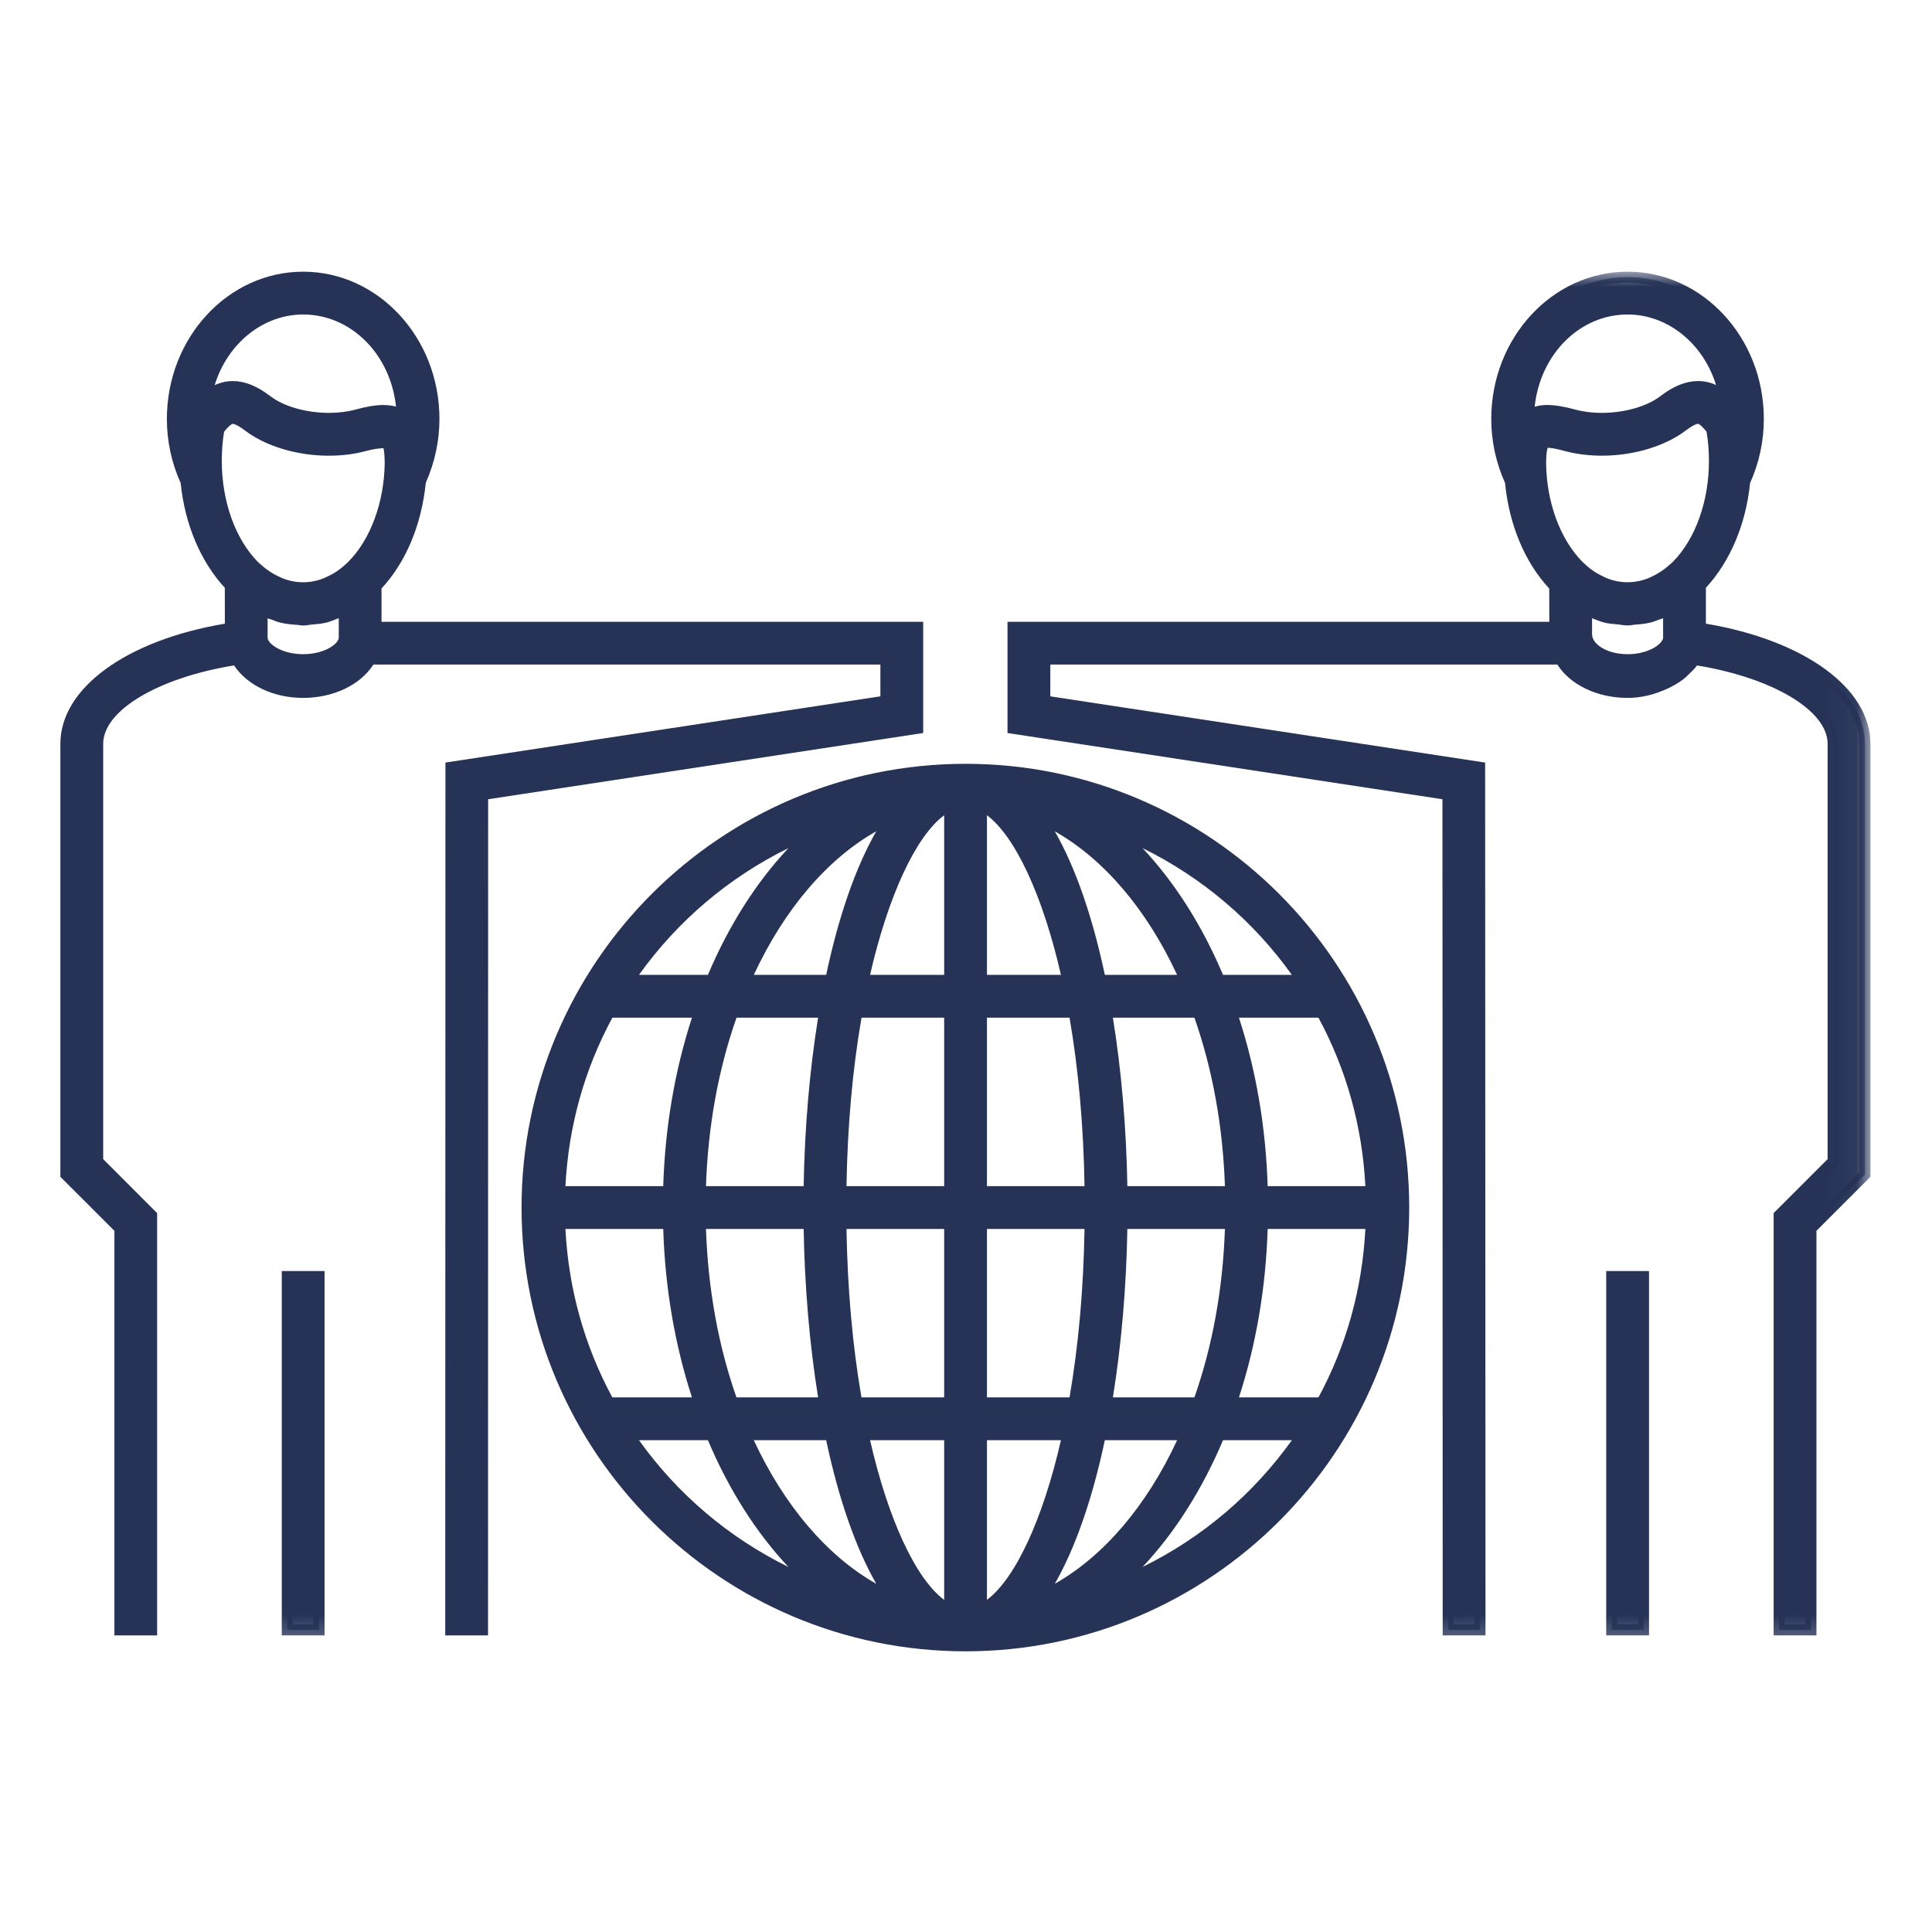
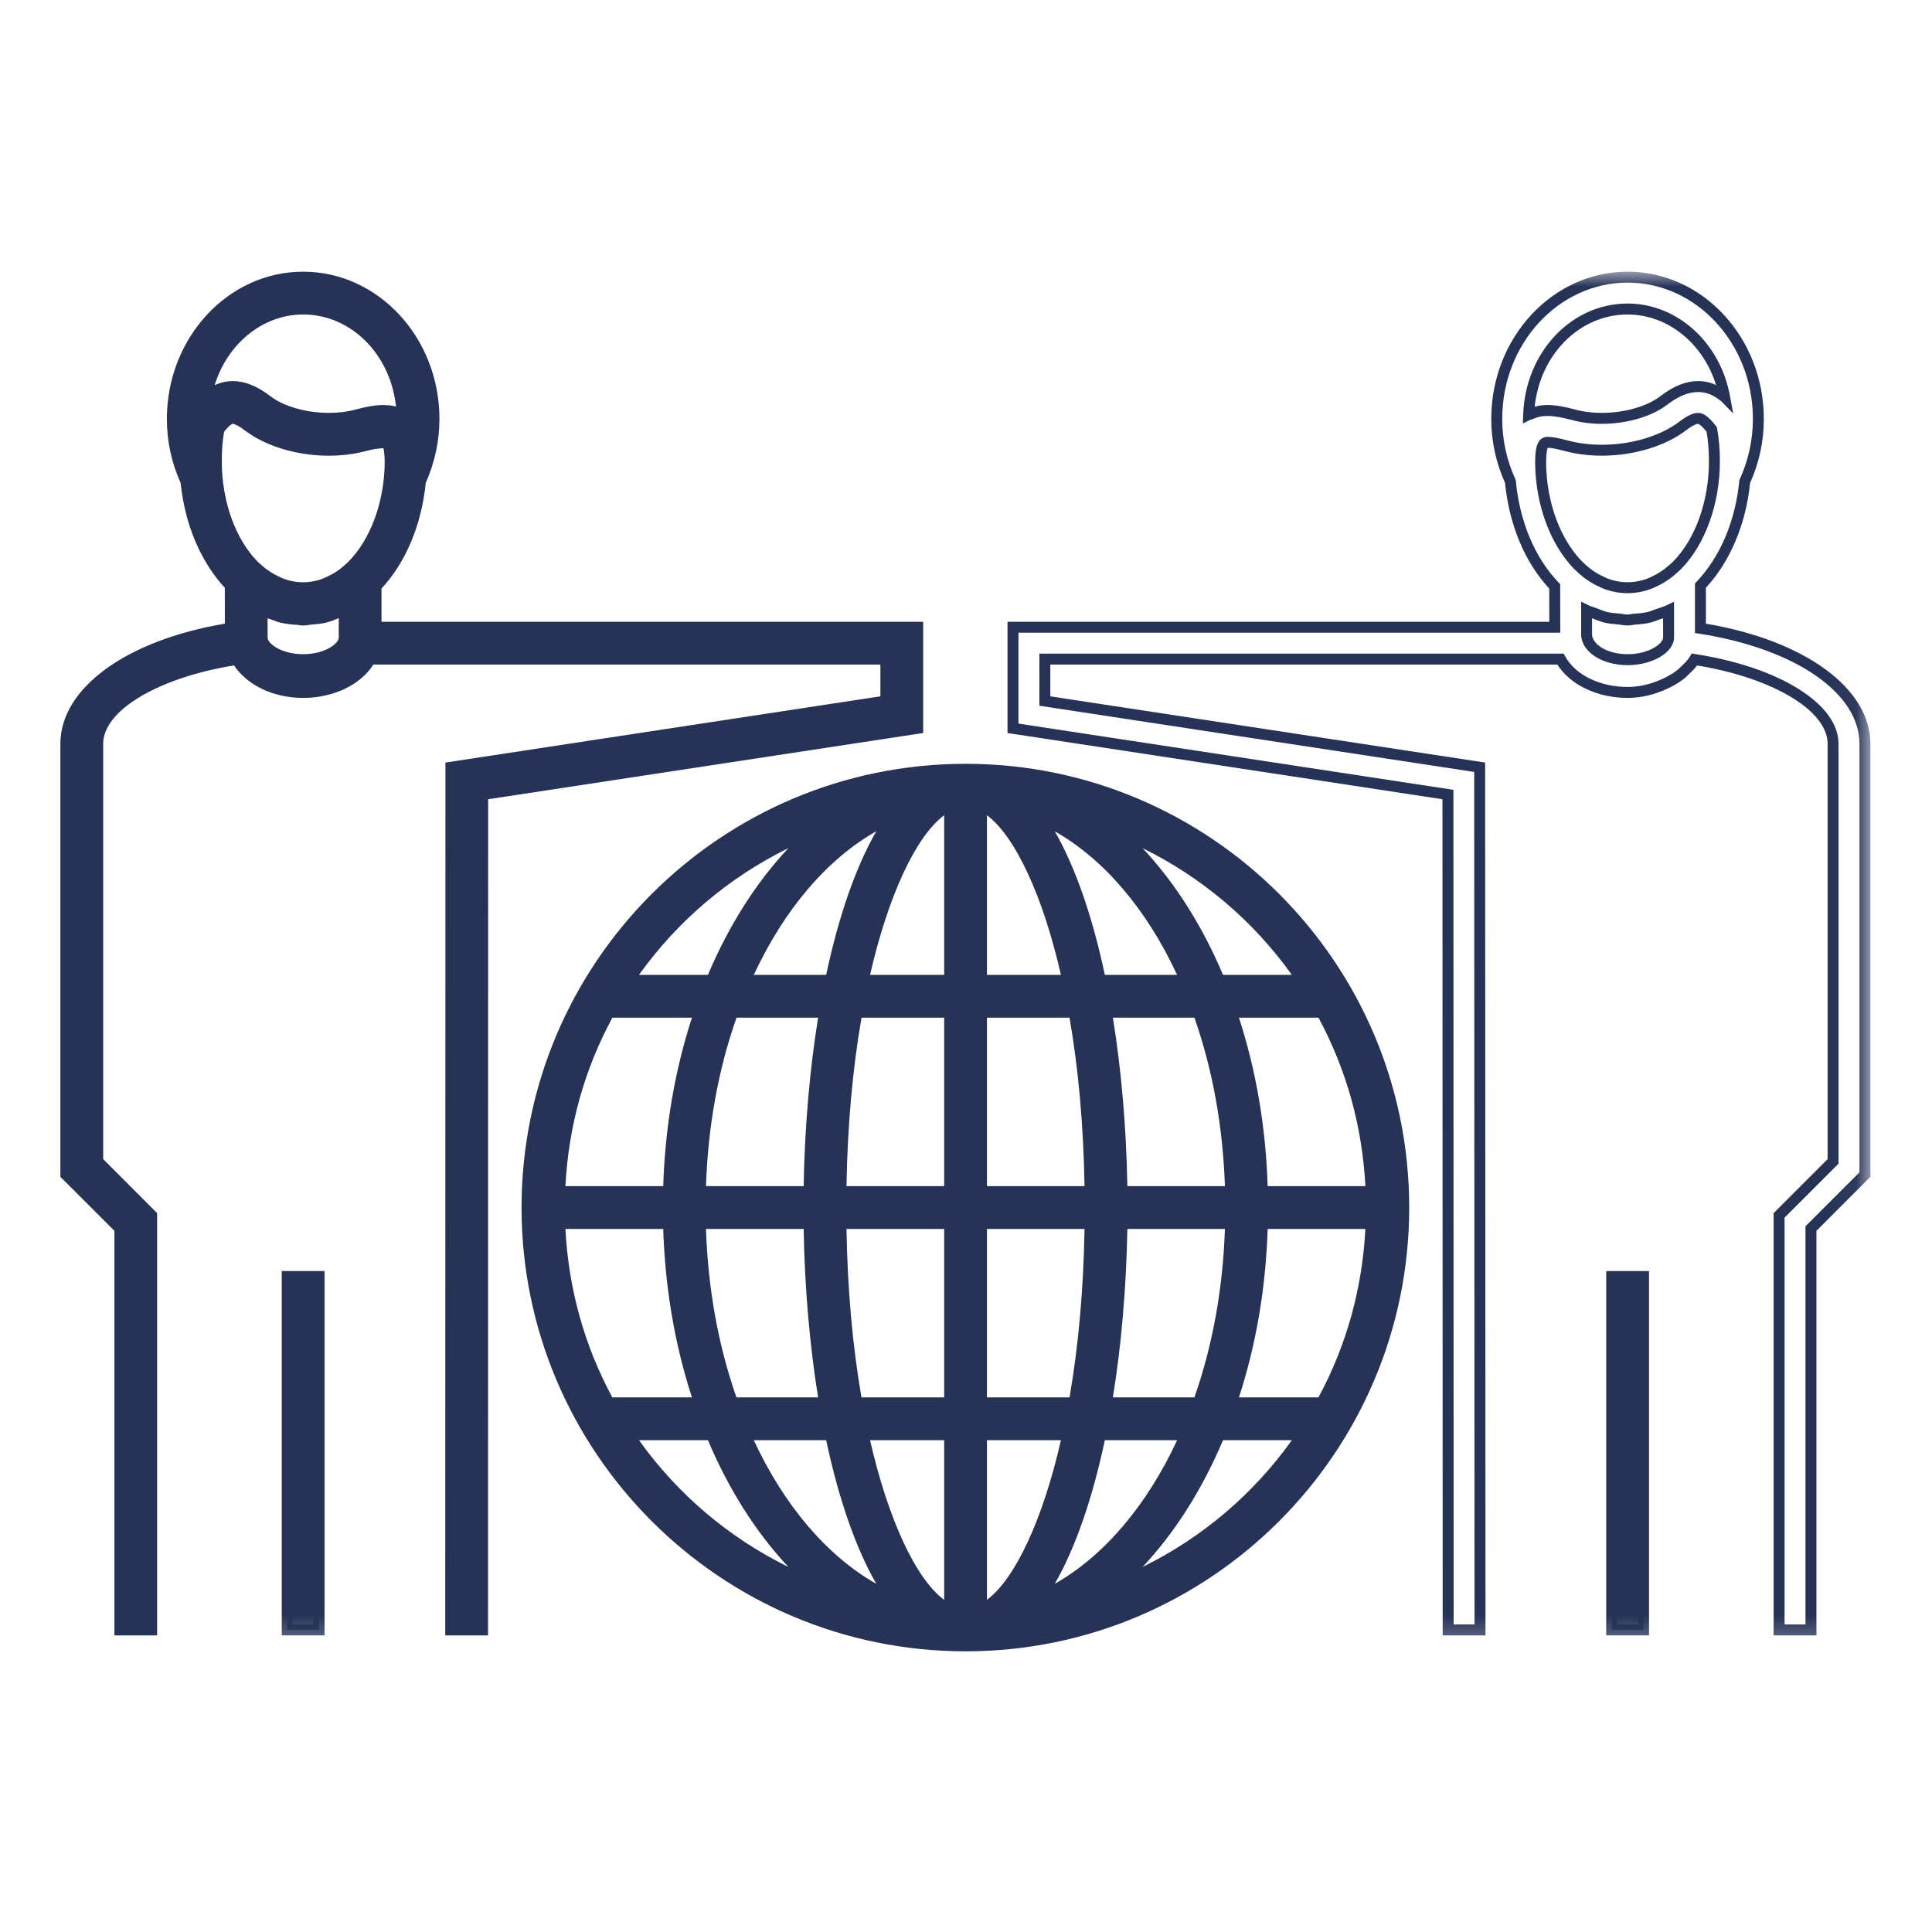
<svg xmlns="http://www.w3.org/2000/svg" xmlns:xlink="http://www.w3.org/1999/xlink" width="64px" height="64px" viewBox="0 0 64 64" version="1.1">
  <title>04-1-1行业经验</title>
  <defs>
    <filter id="filter-1">
      <feColorMatrix in="SourceGraphic" type="matrix" values="0 0 0 0 0.067 0 0 0 0 0.659 0 0 0 0 0.31 0 0 0 1 0" />
    </filter>
    <polygon id="path-2" points="0 45.702 59.96 45.702 59.96 0 0 0" />
  </defs>
  <g id="首页" stroke="none" stroke-width="1" fill="none" fill-rule="evenodd">
    <g id="04-1-1行业经验" transform="translate(-1394, -3754)" filter="url(#filter-1)">
      <g transform="translate(1394, 3754)">
        <rect id="矩形" fill-opacity="0" fill="#D8D8D8" x="0" y="0" width="64" height="64" />
        <g id="编组" transform="translate(2, 9)">
          <path d="M41.142,23.475 L38.394,23.475 C37.549,21.435 36.376,19.729 34.981,18.51 C37.496,19.52 39.642,21.258 41.142,23.475 L41.142,23.475 Z M34.981,43.493 C36.378,42.275 37.549,40.567 38.394,38.526 L41.142,38.526 C39.642,40.743 37.496,42.484 34.981,43.493 L34.981,43.493 Z M18.819,38.526 L21.572,38.526 C22.416,40.568 23.589,42.275 24.986,43.493 C22.469,42.484 20.321,40.743 18.819,38.526 L18.819,38.526 Z M34.451,23.475 C33.992,21.249 33.316,19.344 32.439,18.081 C34.433,18.971 36.137,20.902 37.274,23.475 L34.451,23.475 Z M38.764,30.473 L35.167,30.473 C35.14,28.45 34.969,26.408 34.652,24.531 L37.695,24.531 C38.333,26.307 38.708,28.327 38.764,30.473 L38.764,30.473 Z M39.817,31.528 L43.419,31.528 C43.336,33.675 42.761,35.695 41.783,37.471 L38.79,37.471 C39.403,35.67 39.766,33.658 39.817,31.528 L39.817,31.528 Z M34.652,37.471 C34.969,35.594 35.14,33.552 35.167,31.528 L38.764,31.528 C38.708,33.675 38.333,35.695 37.695,37.471 L34.652,37.471 Z M32.439,43.922 C33.316,42.66 33.992,40.753 34.451,38.526 L37.276,38.526 C36.139,41.1 34.433,43.032 32.439,43.922 L32.439,43.922 Z M25.516,38.526 C25.975,40.753 26.652,42.66 27.529,43.922 C25.535,43.032 23.826,41.1 22.689,38.526 L25.516,38.526 Z M21.2,31.528 L24.8,31.528 C24.827,33.552 24.997,35.594 25.315,37.471 L22.268,37.471 C21.63,35.695 21.254,33.675 21.2,31.528 L21.2,31.528 Z M20.146,30.473 L16.54,30.473 C16.624,28.327 17.199,26.307 18.178,24.531 L21.173,24.531 C20.56,26.332 20.197,28.344 20.146,30.473 L20.146,30.473 Z M25.315,24.531 C24.997,26.408 24.827,28.45 24.8,30.473 L21.2,30.473 C21.254,28.327 21.63,26.307 22.27,24.531 L25.315,24.531 Z M25.516,23.475 L22.689,23.475 C23.828,20.902 25.535,18.969 27.529,18.081 C26.652,19.344 25.975,21.249 25.516,23.475 L25.516,23.475 Z M30.513,23.475 L30.513,17.682 C31.597,18.212 32.679,20.308 33.372,23.475 L30.513,23.475 Z M30.513,30.473 L30.513,24.531 L33.582,24.531 C33.892,26.269 34.083,28.274 34.11,30.473 L30.513,30.473 Z M30.513,37.471 L30.513,31.528 L34.11,31.528 C34.083,33.728 33.892,35.732 33.582,37.471 L30.513,37.471 Z M30.513,44.319 L30.513,38.526 L33.372,38.526 C32.679,41.696 31.597,43.792 30.513,44.319 L30.513,44.319 Z M29.458,38.526 L29.458,44.321 C28.374,43.793 27.288,41.696 26.596,38.526 L29.458,38.526 Z M29.458,31.528 L29.458,37.471 L26.385,37.471 C26.075,35.732 25.884,33.728 25.857,31.528 L29.458,31.528 Z M26.596,23.475 C27.29,20.308 28.374,18.21 29.458,17.682 L29.458,23.475 L26.596,23.475 Z M29.458,24.531 L29.458,30.473 L25.857,30.473 C25.884,28.274 26.075,26.269 26.387,24.531 L29.458,24.531 Z M16.54,31.528 L20.146,31.528 C20.197,33.658 20.56,35.67 21.173,37.471 L18.176,37.471 C17.199,35.695 16.624,33.675 16.54,31.528 L16.54,31.528 Z M43.419,30.473 L39.817,30.473 C39.766,28.344 39.403,26.332 38.79,24.531 L41.783,24.531 C42.761,26.307 43.336,28.327 43.419,30.473 L43.419,30.473 Z M24.986,18.51 C23.589,19.729 22.416,21.435 21.572,23.475 L18.819,23.475 C20.321,21.258 22.469,19.52 24.986,18.51 L24.986,18.51 Z M15.458,31.001 C15.458,39.006 21.976,45.52 29.985,45.52 C37.989,45.52 44.501,39.006 44.501,31.001 C44.501,22.997 37.989,16.483 29.985,16.483 C21.976,16.483 15.458,22.997 15.458,31.001 L15.458,31.001 Z" id="Fill-1" fill="#263357" />
          <path d="M19.167,23.294 L21.451,23.294 C22.143,21.656 23.054,20.224 24.118,19.095 C22.143,20.067 20.449,21.501 19.167,23.294 L19.167,23.294 Z M21.693,23.656 L18.478,23.656 L18.669,23.373 C20.205,21.106 22.366,19.366 24.919,18.342 L25.911,17.943 L25.105,18.647 C23.734,19.843 22.57,21.536 21.739,23.544 L21.693,23.656 Z M22.971,23.294 L25.368,23.294 C25.782,21.344 26.35,19.718 27.028,18.537 C25.403,19.456 23.983,21.117 22.971,23.294 L22.971,23.294 Z M25.663,23.656 L22.411,23.656 L22.524,23.402 C23.693,20.759 25.445,18.811 27.456,17.915 L28.049,17.651 L27.678,18.184 C26.854,19.372 26.167,21.214 25.693,23.512 L25.663,23.656 Z M26.822,23.294 L29.277,23.294 L29.277,18.006 C28.34,18.702 27.424,20.666 26.822,23.294 L26.822,23.294 Z M29.639,23.656 L26.37,23.656 L26.419,23.436 C27.107,20.299 28.213,18.087 29.379,17.52 L29.639,17.393 L29.639,23.656 Z M30.694,23.294 L33.145,23.294 C32.545,20.668 31.63,18.705 30.694,18.006 L30.694,23.294 Z M33.597,23.656 L30.332,23.656 L30.332,17.392 L30.593,17.52 C31.758,18.089 32.863,20.301 33.549,23.436 L33.597,23.656 Z M34.599,23.294 L36.993,23.294 C35.983,21.119 34.565,19.459 32.941,18.538 C33.618,19.718 34.185,21.343 34.599,23.294 L34.599,23.294 Z M37.552,23.656 L34.304,23.656 L34.274,23.512 C33.799,21.212 33.114,19.369 32.291,18.184 L31.92,17.65 L32.514,17.915 C34.524,18.814 36.273,20.762 37.44,23.402 L37.552,23.656 Z M38.514,23.294 L40.795,23.294 C39.514,21.501 37.822,20.067 35.848,19.095 C36.911,20.224 37.822,21.656 38.514,23.294 L38.514,23.294 Z M41.483,23.656 L38.272,23.656 L38.226,23.544 C37.395,21.537 36.232,19.843 34.862,18.647 L34.057,17.944 L35.049,18.342 C37.599,19.366 39.758,21.106 41.292,23.374 L41.483,23.656 Z M16.73,30.292 L19.97,30.292 C20.032,28.338 20.352,26.463 20.922,24.712 L18.286,24.712 C17.357,26.429 16.834,28.305 16.73,30.292 L16.73,30.292 Z M20.323,30.655 L16.351,30.655 L16.359,30.466 C16.443,28.316 17.001,26.289 18.019,24.443 L18.071,24.349 L21.426,24.349 L21.345,24.589 C20.719,26.426 20.377,28.407 20.327,30.478 L20.323,30.655 Z M21.386,30.292 L24.622,30.292 C24.655,28.366 24.82,26.446 25.101,24.712 L22.398,24.712 C21.794,26.43 21.454,28.306 21.386,30.292 L21.386,30.292 Z M24.979,30.655 L21.013,30.655 L21.018,30.469 C21.073,28.328 21.437,26.31 22.099,24.469 L22.142,24.349 L25.529,24.349 L25.493,24.561 C25.185,26.385 25.008,28.43 24.981,30.476 L24.979,30.655 Z M26.041,30.292 L29.277,30.292 L29.277,24.712 L26.539,24.712 C26.241,26.428 26.074,28.303 26.041,30.292 L26.041,30.292 Z M29.639,30.655 L25.674,30.655 L25.676,30.471 C25.702,28.336 25.881,26.327 26.208,24.499 L26.235,24.349 L29.639,24.349 L29.639,30.655 Z M30.694,30.292 L33.926,30.292 C33.894,28.307 33.727,26.432 33.43,24.712 L30.694,24.712 L30.694,30.292 Z M34.293,30.655 L30.332,30.655 L30.332,24.349 L33.734,24.349 L33.761,24.499 C34.087,26.331 34.265,28.341 34.291,30.471 L34.293,30.655 Z M35.345,30.292 L38.577,30.292 C38.509,28.307 38.169,26.431 37.567,24.712 L34.866,24.712 C35.147,26.446 35.312,28.366 35.345,30.292 L35.345,30.292 Z M38.95,30.655 L34.988,30.655 L34.986,30.476 C34.959,28.43 34.782,26.384 34.474,24.561 L34.438,24.349 L37.823,24.349 L37.866,24.469 C38.527,26.311 38.89,28.329 38.945,30.469 L38.95,30.655 Z M39.993,30.292 L43.23,30.292 C43.126,28.307 42.603,26.431 41.676,24.712 L39.042,24.712 C39.611,26.463 39.931,28.338 39.993,30.292 L39.993,30.292 Z M43.608,30.655 L39.64,30.655 L39.636,30.478 C39.586,28.407 39.244,26.425 38.619,24.589 L38.537,24.349 L41.89,24.349 L41.942,24.443 C42.959,26.292 43.517,28.318 43.6,30.466 L43.608,30.655 Z M18.284,37.29 L20.922,37.29 C20.352,35.538 20.032,33.663 19.97,31.71 L16.73,31.71 C16.834,33.696 17.356,35.571 18.284,37.29 L18.284,37.29 Z M21.426,37.652 L18.069,37.652 L18.017,37.559 C17.001,35.711 16.443,33.684 16.359,31.535 L16.351,31.347 L20.323,31.347 L20.327,31.524 C20.377,33.594 20.719,35.575 21.345,37.413 L21.426,37.652 Z M22.396,37.29 L25.101,37.29 C24.82,35.555 24.655,33.635 24.622,31.71 L21.386,31.71 C21.454,33.694 21.793,35.57 22.396,37.29 L22.396,37.29 Z M25.529,37.652 L22.141,37.652 L22.097,37.532 C21.436,35.69 21.073,33.671 21.018,31.533 L21.013,31.347 L24.979,31.347 L24.981,31.526 C25.008,33.572 25.185,35.617 25.493,37.441 L25.529,37.652 Z M26.537,37.29 L29.277,37.29 L29.277,31.71 L26.041,31.71 C26.074,33.694 26.24,35.57 26.537,37.29 L26.537,37.29 Z M29.639,37.652 L26.233,37.652 L26.206,37.503 C25.88,35.67 25.702,33.661 25.676,31.531 L25.674,31.347 L29.639,31.347 L29.639,37.652 Z M30.694,37.29 L33.43,37.29 C33.727,35.57 33.894,33.694 33.926,31.71 L30.694,31.71 L30.694,37.29 Z M33.734,37.652 L30.332,37.652 L30.332,31.347 L34.293,31.347 L34.291,31.531 C34.265,33.661 34.087,35.67 33.761,37.503 L33.734,37.652 Z M34.866,37.29 L37.567,37.29 C38.169,35.571 38.509,33.695 38.577,31.71 L35.345,31.71 C35.312,33.635 35.147,35.556 34.866,37.29 L34.866,37.29 Z M37.823,37.652 L34.438,37.652 L34.474,37.441 C34.782,35.617 34.959,33.572 34.986,31.526 L34.988,31.347 L38.95,31.347 L38.945,31.533 C38.89,33.672 38.527,35.691 37.866,37.532 L37.823,37.652 Z M39.042,37.29 L41.676,37.29 C42.603,35.571 43.126,33.695 43.23,31.71 L39.993,31.71 C39.931,33.664 39.611,35.539 39.042,37.29 L39.042,37.29 Z M41.89,37.652 L38.537,37.652 L38.619,37.413 C39.244,35.576 39.586,33.595 39.636,31.524 L39.64,31.347 L43.608,31.347 L43.6,31.535 C43.517,33.684 42.959,35.71 41.942,37.559 L41.89,37.652 Z M19.167,38.708 C20.45,40.502 22.143,41.937 24.118,42.908 C23.054,41.779 22.143,40.347 21.451,38.708 L19.167,38.708 Z M25.911,44.06 L24.919,43.662 C22.367,42.638 20.206,40.898 18.669,38.628 L18.478,38.345 L21.693,38.345 L21.739,38.457 C22.57,40.466 23.734,42.161 25.105,43.357 L25.911,44.06 Z M38.514,38.708 C37.821,40.348 36.911,41.78 35.849,42.908 C37.822,41.936 39.513,40.502 40.795,38.708 L38.514,38.708 Z M34.056,44.06 L34.862,43.357 C36.23,42.163 37.393,40.469 38.226,38.457 L38.272,38.345 L41.483,38.345 L41.292,38.628 C39.757,40.898 37.598,42.638 35.048,43.662 L34.056,44.06 Z M22.97,38.708 C23.981,40.883 25.401,42.544 27.028,43.466 C26.35,42.285 25.782,40.658 25.368,38.708 L22.97,38.708 Z M28.049,44.353 L27.456,44.088 C25.441,43.189 23.69,41.24 22.524,38.6 L22.411,38.345 L25.663,38.345 L25.693,38.49 C26.167,40.79 26.854,42.632 27.678,43.819 L28.049,44.353 Z M34.599,38.708 C34.185,40.66 33.618,42.286 32.941,43.466 C34.566,42.544 35.984,40.883 36.994,38.708 L34.599,38.708 Z M31.92,44.353 L32.291,43.819 C33.113,42.635 33.799,40.792 34.274,38.49 L34.304,38.345 L37.554,38.345 L37.441,38.6 C36.275,41.24 34.525,43.189 32.514,44.088 L31.92,44.353 Z M30.694,38.708 L30.694,43.996 C31.63,43.299 32.545,41.336 33.145,38.708 L30.694,38.708 Z M30.332,44.609 L30.332,38.345 L33.597,38.345 L33.549,38.565 C32.863,41.703 31.758,43.915 30.592,44.482 L30.332,44.609 Z M26.822,38.708 C27.422,41.336 28.338,43.301 29.277,43.998 L29.277,38.708 L26.822,38.708 Z M29.639,44.611 L29.379,44.484 C28.211,43.915 27.104,41.703 26.419,38.565 L26.37,38.345 L29.639,38.345 L29.639,44.611 Z M29.986,16.664 C22.075,16.664 15.639,23.096 15.639,31.001 C15.639,38.907 22.075,45.339 29.986,45.339 C37.889,45.339 44.32,38.907 44.32,31.001 C44.32,23.096 37.889,16.664 29.986,16.664 L29.986,16.664 Z M29.986,45.702 C21.875,45.702 15.277,39.107 15.277,31.001 C15.277,22.896 21.875,16.302 29.986,16.302 C38.09,16.302 44.682,22.896 44.682,31.001 C44.682,39.107 38.09,45.702 29.986,45.702 L29.986,45.702 Z" id="Fill-3" fill="#263357" />
          <path d="M8.043,1.236 C9.806,1.236 11.248,2.789 11.318,4.731 C11.279,4.71 11.233,4.7 11.189,4.683 C11.157,4.672 11.129,4.658 11.095,4.649 C10.986,4.62 10.865,4.6 10.725,4.6 C10.719,4.6 10.715,4.598 10.709,4.598 C10.47,4.598 10.187,4.643 9.817,4.744 C8.836,5.01 7.542,4.799 6.849,4.269 C6.441,3.956 6.067,3.805 5.706,3.805 C5.539,3.805 5.388,3.84 5.249,3.896 C5.199,3.914 5.158,3.945 5.114,3.969 C5.025,4.017 4.938,4.064 4.86,4.127 C4.852,4.133 4.841,4.137 4.831,4.144 C5.137,2.485 6.462,1.236 8.043,1.236 L8.043,1.236 Z M8.043,12.852 C7.278,12.852 6.693,12.473 6.684,12.131 L6.682,11.22 C6.807,11.281 6.938,11.315 7.067,11.359 C7.147,11.385 7.221,11.421 7.3,11.442 C7.488,11.49 7.68,11.508 7.87,11.52 C7.929,11.521 7.986,11.543 8.045,11.543 C8.13,11.543 8.21,11.516 8.293,11.51 C8.453,11.497 8.612,11.486 8.768,11.448 C8.899,11.415 9.022,11.36 9.149,11.311 C9.235,11.279 9.322,11.26 9.404,11.22 L9.404,12.131 C9.394,12.473 8.809,12.852 8.043,12.852 L8.043,12.852 Z M5.165,6.27 C5.165,5.905 5.194,5.556 5.252,5.226 C5.448,4.975 5.594,4.858 5.706,4.858 C5.773,4.858 5.926,4.89 6.207,5.104 C7.16,5.835 8.789,6.116 10.094,5.761 C10.368,5.687 10.567,5.665 10.825,5.663 C10.827,5.665 10.833,5.672 10.842,5.691 C10.871,5.748 10.924,5.915 10.926,6.342 L10.926,6.355 C10.903,7.754 10.406,8.99 9.667,9.737 L9.572,9.827 C9.572,9.827 9.567,9.831 9.563,9.835 C9.354,10.03 9.128,10.17 8.895,10.277 C8.859,10.294 8.824,10.311 8.79,10.324 C8.303,10.517 7.782,10.519 7.291,10.324 C7.263,10.313 7.236,10.299 7.209,10.286 C6.97,10.182 6.739,10.036 6.524,9.838 C6.516,9.831 6.507,9.827 6.499,9.819 L6.407,9.733 C5.659,8.971 5.165,7.703 5.165,6.27 L5.165,6.27 Z M1.971,44.993 L3.024,44.993 L3.024,31.261 L1.236,29.473 L1.236,15.638 C1.236,14.424 3.161,13.258 5.833,12.846 C5.843,12.864 5.862,12.877 5.873,12.894 C6.255,13.509 7.064,13.938 8.043,13.938 C9.056,13.938 9.905,13.486 10.265,12.833 L27.345,12.833 L27.345,14.223 L12.938,16.417 L12.93,44.993 L13.985,44.993 L13.989,17.32 L28.401,15.126 L28.401,11.778 L10.457,11.778 L10.457,10.423 C11.25,9.595 11.789,8.371 11.928,6.946 C12.22,6.293 12.376,5.6 12.376,4.877 C12.376,2.288 10.432,0.181 8.043,0.181 C5.653,0.181 3.71,2.288 3.71,4.877 C3.71,5.604 3.865,6.302 4.161,6.951 C4.298,8.35 4.839,9.567 5.629,10.4 L5.63,11.814 C2.366,12.326 0.181,13.85 0.181,15.638 L0.181,29.909 L1.971,31.697 L1.971,44.993 Z" id="Fill-5" fill="#263357" />
          <path d="M5.706,3.623 C6.109,3.623 6.518,3.787 6.959,4.126 C7.404,4.466 8.147,4.677 8.897,4.677 C9.21,4.677 9.504,4.641 9.77,4.569 C10.153,4.465 10.451,4.416 10.709,4.416 L10.741,4.419 C10.868,4.42 10.991,4.436 11.118,4.468 C10.937,2.737 9.629,1.418 8.043,1.418 C6.71,1.418 5.533,2.381 5.111,3.761 C5.133,3.748 5.158,3.736 5.185,3.726 C5.355,3.658 5.531,3.623 5.706,3.623 L5.706,3.623 Z M8.897,5.04 C8.071,5.04 7.244,4.8 6.739,4.413 C6.364,4.126 6.026,3.986 5.706,3.986 C5.576,3.986 5.448,4.011 5.316,4.064 C5.289,4.074 5.268,4.088 5.247,4.101 L5.203,4.127 C5.11,4.177 5.036,4.218 4.973,4.268 L4.552,4.597 L4.653,4.111 C4.979,2.34 6.405,1.055 8.043,1.055 C9.907,1.055 11.425,2.667 11.5,4.724 L11.511,5.036 L11.234,4.891 C11.219,4.883 11.202,4.879 11.186,4.873 C11.165,4.867 11.144,4.86 11.123,4.852 L11.091,4.84 C11.077,4.834 11.063,4.828 11.047,4.824 C10.938,4.795 10.833,4.781 10.725,4.781 L10.694,4.779 C10.472,4.781 10.208,4.826 9.865,4.919 C9.568,4.999 9.242,5.04 8.897,5.04 L8.897,5.04 Z M5.423,5.302 C5.372,5.605 5.347,5.93 5.347,6.27 C5.347,7.6 5.791,8.847 6.536,9.607 L6.622,9.686 C6.627,9.688 6.639,9.697 6.651,9.709 C6.836,9.879 7.05,10.019 7.282,10.12 C7.316,10.136 7.336,10.147 7.359,10.156 C7.802,10.332 8.278,10.332 8.724,10.156 C8.747,10.146 8.77,10.136 8.793,10.124 L8.818,10.113 C9.058,10.003 9.261,9.869 9.439,9.702 L9.543,9.605 C10.273,8.867 10.723,7.649 10.744,6.352 C10.743,6.077 10.721,5.926 10.703,5.847 C10.505,5.855 10.346,5.881 10.142,5.936 C9.753,6.042 9.334,6.096 8.895,6.096 C7.834,6.096 6.789,5.779 6.097,5.248 C5.835,5.049 5.719,5.039 5.707,5.039 C5.699,5.04 5.619,5.059 5.423,5.302 L5.423,5.302 Z M8.04,10.651 C7.763,10.651 7.489,10.598 7.224,10.493 C7.192,10.48 7.163,10.465 7.133,10.451 C6.868,10.335 6.621,10.173 6.402,9.972 C6.397,9.97 6.384,9.96 6.371,9.947 L6.284,9.867 C5.468,9.034 4.984,7.692 4.984,6.27 C4.984,5.892 5.014,5.53 5.074,5.194 L5.082,5.15 L5.11,5.115 C5.349,4.807 5.528,4.677 5.706,4.677 C5.865,4.677 6.07,4.772 6.317,4.96 C6.948,5.444 7.912,5.733 8.895,5.733 C9.302,5.733 9.689,5.684 10.047,5.586 C10.322,5.512 10.532,5.484 10.823,5.481 L10.902,5.481 L10.956,5.537 C10.974,5.556 10.989,5.579 11.005,5.612 C11.07,5.74 11.106,5.993 11.107,6.341 C11.084,7.746 10.595,9.057 9.796,9.865 L9.679,9.974 C9.469,10.168 9.239,10.319 8.97,10.442 L8.949,10.451 C8.917,10.467 8.887,10.481 8.856,10.493 C8.592,10.598 8.317,10.651 8.04,10.651 L8.04,10.651 Z M6.864,11.483 L6.865,12.13 C6.87,12.318 7.321,12.671 8.043,12.671 C8.765,12.671 9.217,12.318 9.222,12.126 L9.222,11.477 C9.219,11.478 9.216,11.479 9.213,11.481 L9.133,11.512 C9.031,11.553 8.926,11.595 8.811,11.624 C8.651,11.663 8.491,11.676 8.338,11.689 L8.308,11.691 C8.275,11.693 8.246,11.699 8.217,11.704 C8.133,11.719 8.024,11.729 7.92,11.709 C7.901,11.706 7.883,11.701 7.864,11.701 C7.68,11.69 7.469,11.672 7.256,11.618 C7.2,11.603 7.147,11.583 7.094,11.562 C7.066,11.551 7.038,11.54 7.009,11.53 C6.975,11.519 6.942,11.508 6.909,11.498 C6.894,11.493 6.879,11.488 6.864,11.483 L6.864,11.483 Z M8.043,13.034 C7.221,13.034 6.516,12.623 6.503,12.136 L6.5,10.931 L6.761,11.057 C6.841,11.096 6.927,11.123 7.018,11.152 C7.054,11.163 7.09,11.175 7.125,11.187 C7.159,11.198 7.193,11.211 7.227,11.225 C7.266,11.24 7.306,11.256 7.347,11.267 C7.529,11.313 7.719,11.329 7.881,11.339 C7.913,11.34 7.95,11.346 7.988,11.353 C8.037,11.363 8.086,11.36 8.152,11.347 C8.195,11.34 8.237,11.332 8.281,11.33 L8.308,11.327 C8.454,11.315 8.592,11.304 8.725,11.272 C8.814,11.249 8.904,11.214 8.999,11.176 L9.084,11.142 C9.121,11.128 9.157,11.116 9.193,11.105 C9.241,11.09 9.286,11.076 9.324,11.057 L9.585,10.93 L9.585,12.131 C9.571,12.623 8.865,13.034 8.043,13.034 L8.043,13.034 Z M13.111,44.812 L13.804,44.812 L13.808,17.165 L28.219,14.97 L28.219,11.959 L10.276,11.959 L10.276,10.35 L10.326,10.297 C11.111,9.478 11.616,8.282 11.747,6.928 L11.75,6.898 L11.762,6.871 C12.049,6.231 12.195,5.56 12.195,4.877 C12.195,2.388 10.332,0.363 8.043,0.363 C5.753,0.363 3.891,2.388 3.891,4.877 C3.891,5.57 4.037,6.243 4.326,6.876 L4.339,6.904 L4.342,6.934 C4.471,8.26 4.975,9.447 5.76,10.275 L5.81,10.328 L5.812,11.969 L5.658,11.993 C2.491,12.49 0.363,13.955 0.363,15.638 L0.363,29.834 L2.152,31.622 L2.152,44.812 L2.843,44.812 L2.843,31.336 L1.055,29.548 L1.055,15.638 C1.055,14.32 3.009,13.098 5.806,12.667 L5.932,12.648 L5.986,12.747 C6.002,12.764 6.014,12.778 6.024,12.793 C6.394,13.389 7.166,13.757 8.043,13.757 C8.957,13.757 9.767,13.36 10.107,12.745 L10.158,12.652 L27.527,12.652 L27.527,14.378 L13.119,16.572 L13.111,44.812 Z M14.167,45.174 L12.749,45.174 L12.756,16.261 L27.164,14.067 L27.164,13.014 L10.368,13.014 C9.94,13.689 9.042,14.119 8.043,14.119 C7.067,14.119 6.197,13.708 5.753,13.043 C3.234,13.453 1.418,14.537 1.418,15.638 L1.418,29.397 L3.205,31.186 L3.205,45.174 L1.79,45.174 L1.79,31.772 L7.25075529e-05,29.984 L7.25075529e-05,15.638 C7.25075529e-05,13.798 2.183,12.21 5.449,11.66 L5.447,10.472 C4.641,9.595 4.123,8.366 3.984,6.999 C3.681,6.326 3.528,5.612 3.528,4.877 C3.528,2.188 5.553,3.62537764e-05 8.043,3.62537764e-05 C10.532,3.62537764e-05 12.557,2.188 12.557,4.877 C12.557,5.602 12.405,6.313 12.105,6.992 C11.964,8.386 11.445,9.626 10.638,10.495 L10.638,11.597 L28.582,11.597 L28.582,15.282 L14.17,17.476 L14.167,45.174 Z" id="Fill-7" fill="#263357" />
          <mask id="mask-3" fill="white">
            <use xlink:href="#path-2" />
          </mask>
          <g id="Clip-10" />
          <polygon id="Fill-9" fill="#263357" mask="url(#mask-3)" points="7.515 44.993 8.57 44.993 8.57 33.286 7.515 33.286" />
          <path d="M7.696,44.812 L8.389,44.812 L8.389,33.467 L7.696,33.467 L7.696,44.812 Z M7.334,45.174 L8.751,45.174 L8.751,33.105 L7.334,33.105 L7.334,45.174 Z" id="Fill-11" fill="#263357" mask="url(#mask-3)" />
-           <path d="M51.917,1.236 C53.5,1.236 54.822,2.487 55.128,4.144 C55.121,4.137 55.109,4.135 55.1,4.127 C54.866,3.939 54.593,3.805 54.251,3.805 C53.891,3.805 53.517,3.956 53.109,4.269 C52.416,4.799 51.125,5.01 50.14,4.744 C49.772,4.643 49.487,4.598 49.248,4.598 C49.022,4.598 48.85,4.649 48.698,4.717 C48.681,4.725 48.654,4.723 48.639,4.731 C48.709,2.791 50.152,1.236 51.917,1.236 L51.917,1.236 Z M51.917,12.852 C51.15,12.852 50.565,12.473 50.558,12.017 L50.558,11.22 C50.632,11.256 50.712,11.273 50.788,11.303 C50.922,11.355 51.053,11.413 51.192,11.448 C51.338,11.484 51.486,11.493 51.636,11.506 C51.729,11.514 51.818,11.543 51.913,11.543 C51.989,11.543 52.059,11.518 52.133,11.512 C52.306,11.501 52.479,11.486 52.649,11.442 C52.739,11.419 52.822,11.381 52.91,11.351 C53.031,11.307 53.156,11.277 53.274,11.22 L53.274,12.129 C53.262,12.471 52.68,12.852 51.917,12.852 L51.917,12.852 Z M49.036,6.354 C49.036,5.771 49.13,5.666 49.248,5.651 C49.391,5.651 49.592,5.687 49.865,5.761 C51.169,6.116 52.796,5.835 53.75,5.104 C54.031,4.89 54.185,4.858 54.251,4.858 C54.365,4.858 54.509,4.975 54.703,5.226 C54.762,5.553 54.792,5.904 54.792,6.27 C54.792,7.703 54.301,8.967 53.553,9.73 L53.458,9.819 C53.448,9.827 53.437,9.832 53.429,9.842 C53.215,10.038 52.985,10.182 52.75,10.286 C52.721,10.299 52.695,10.313 52.666,10.324 C52.175,10.517 51.653,10.517 51.165,10.324 C51.133,10.311 51.102,10.296 51.07,10.281 C50.833,10.174 50.603,10.03 50.391,9.831 L50.281,9.728 C49.546,8.976 49.053,7.746 49.036,6.354 L49.036,6.354 Z M54.329,10.4 C55.119,9.569 55.66,8.352 55.796,6.953 C56.092,6.304 56.248,5.607 56.248,4.877 C56.248,2.288 54.306,0.181 51.917,0.181 C49.527,0.181 47.582,2.288 47.582,4.877 C47.582,5.604 47.737,6.3 48.033,6.949 C48.168,8.373 48.707,9.597 49.502,10.425 L49.504,11.778 L31.557,11.778 L31.557,15.126 L45.965,17.32 L45.972,44.993 L47.028,44.993 L47.016,16.417 L32.612,14.223 L32.612,12.833 L49.692,12.833 C50.051,13.484 50.901,13.938 51.917,13.938 C52.397,13.938 52.818,13.809 53.194,13.632 C53.223,13.619 53.249,13.606 53.278,13.59 C53.45,13.501 53.604,13.404 53.739,13.285 C53.752,13.274 53.762,13.26 53.773,13.249 C53.908,13.122 54.044,12.998 54.132,12.846 C56.8,13.26 58.723,14.426 58.723,15.638 L58.723,29.473 L56.935,31.261 L56.935,44.993 L57.99,44.993 L57.99,31.697 L59.778,29.909 L59.778,15.638 C59.778,13.853 57.596,12.326 54.329,11.814 L54.329,10.4 Z" id="Fill-12" fill="#263357" mask="url(#mask-3)" />
          <path d="M49.248,4.416 C49.508,4.416 49.807,4.465 50.188,4.569 C50.454,4.641 50.749,4.678 51.062,4.677 C51.811,4.677 52.553,4.466 52.999,4.125 C53.439,3.788 53.849,3.623 54.251,3.623 C54.459,3.623 54.656,3.666 54.846,3.754 C54.422,2.378 53.247,1.418 51.917,1.418 C50.328,1.418 49.019,2.739 48.838,4.473 C48.971,4.435 49.105,4.416 49.248,4.416 L49.248,4.416 Z M51.062,5.04 C50.717,5.04 50.391,4.999 50.093,4.919 C49.743,4.824 49.475,4.779 49.248,4.779 C49.079,4.779 48.932,4.811 48.772,4.883 C48.743,4.895 48.718,4.9 48.701,4.902 L48.447,5.029 L48.458,4.724 C48.532,2.667 50.052,1.055 51.917,1.055 C53.554,1.055 54.98,2.34 55.306,4.111 L55.414,4.696 L55.015,4.288 C55.006,4.283 54.995,4.275 54.983,4.266 C54.747,4.076 54.513,3.986 54.251,3.986 C53.932,3.986 53.594,4.126 53.219,4.413 C52.713,4.8 51.887,5.04 51.062,5.04 L51.062,5.04 Z M49.27,5.833 C49.267,5.845 49.217,5.944 49.217,6.354 C49.233,7.638 49.679,8.853 50.41,9.601 L50.514,9.698 C50.7,9.872 50.906,10.008 51.145,10.115 L51.175,10.129 C51.194,10.139 51.213,10.148 51.233,10.156 C51.673,10.331 52.153,10.331 52.6,10.155 C52.616,10.149 52.633,10.141 52.65,10.133 L52.673,10.122 C52.905,10.019 53.115,9.882 53.301,9.714 C53.319,9.695 53.336,9.684 53.345,9.678 L53.429,9.598 C54.167,8.844 54.611,7.598 54.611,6.27 C54.611,5.932 54.585,5.607 54.532,5.302 C54.332,5.05 54.254,5.039 54.25,5.039 C54.246,5.039 54.132,5.041 53.86,5.249 C53.168,5.779 52.122,6.095 51.063,6.095 C50.625,6.095 50.206,6.042 49.817,5.936 C49.574,5.87 49.394,5.836 49.27,5.833 L49.27,5.833 Z M51.914,10.65 C51.637,10.65 51.362,10.597 51.098,10.493 C51.07,10.481 51.044,10.469 51.018,10.456 L50.993,10.444 C50.72,10.322 50.482,10.164 50.267,9.963 L50.157,9.86 C49.356,9.041 48.871,7.733 48.854,6.356 C48.854,5.931 48.883,5.515 49.225,5.471 L49.248,5.47 C49.407,5.47 49.618,5.507 49.912,5.586 C50.27,5.684 50.657,5.733 51.063,5.733 C52.045,5.733 53.008,5.444 53.64,4.961 C53.887,4.772 54.093,4.677 54.251,4.677 C54.431,4.677 54.609,4.808 54.846,5.115 L54.873,5.15 L54.881,5.194 C54.943,5.532 54.974,5.894 54.974,6.27 C54.974,7.691 54.491,9.032 53.682,9.857 L53.551,9.976 C53.335,10.174 53.09,10.334 52.823,10.452 L52.806,10.46 C52.782,10.471 52.758,10.483 52.734,10.492 C52.467,10.597 52.192,10.65 51.914,10.65 L51.914,10.65 Z M50.739,11.479 L50.739,12.017 C50.744,12.331 51.219,12.671 51.917,12.671 C52.635,12.671 53.086,12.316 53.093,12.123 L53.092,11.481 C53.091,11.482 53.089,11.482 53.087,11.483 C53.048,11.495 53.009,11.508 52.971,11.521 C52.941,11.532 52.914,11.542 52.886,11.553 C52.823,11.577 52.76,11.601 52.694,11.618 C52.502,11.667 52.31,11.682 52.145,11.693 C52.121,11.695 52.097,11.7 52.072,11.705 C51.971,11.724 51.826,11.721 51.721,11.702 C51.688,11.696 51.655,11.69 51.621,11.687 L51.567,11.682 C51.431,11.671 51.291,11.659 51.148,11.624 C51.031,11.595 50.923,11.552 50.818,11.51 L50.739,11.479 Z M51.917,13.034 C51.063,13.034 50.386,12.589 50.377,12.02 L50.377,10.93 L50.637,11.057 C50.673,11.074 50.71,11.086 50.747,11.098 C50.784,11.109 50.82,11.121 50.855,11.135 L50.952,11.173 C51.05,11.212 51.142,11.249 51.235,11.272 C51.35,11.3 51.47,11.31 51.598,11.321 L51.652,11.326 C51.696,11.329 51.74,11.337 51.785,11.345 C51.869,11.36 51.937,11.362 52.003,11.349 C52.042,11.341 52.08,11.334 52.119,11.331 C52.27,11.322 52.443,11.308 52.605,11.267 C52.657,11.253 52.706,11.234 52.756,11.214 C52.787,11.203 52.818,11.191 52.85,11.18 C52.891,11.165 52.934,11.151 52.976,11.137 C53.054,11.113 53.128,11.089 53.195,11.057 L53.455,10.931 L53.455,12.129 C53.439,12.622 52.734,13.034 51.917,13.034 L51.917,13.034 Z M57.116,44.812 L57.809,44.812 L57.809,31.622 L59.597,29.834 L59.597,15.638 C59.597,13.955 57.469,12.49 54.301,11.993 L54.148,11.969 L54.148,10.328 L54.198,10.275 C54.983,9.449 55.486,8.263 55.616,6.935 L55.619,6.905 L55.631,6.878 C55.92,6.245 56.067,5.571 56.067,4.877 C56.067,2.388 54.205,0.362 51.917,0.362 C49.626,0.362 47.763,2.388 47.763,4.877 C47.763,5.569 47.909,6.24 48.198,6.874 L48.211,6.902 L48.214,6.932 C48.342,8.284 48.846,9.48 49.633,10.299 L49.683,10.351 L49.686,11.959 L31.738,11.959 L31.738,14.97 L46.146,17.164 L46.154,44.812 L46.846,44.812 L46.835,16.572 L32.431,14.378 L32.431,12.652 L49.799,12.652 L49.851,12.746 C50.189,13.36 51,13.756 51.917,13.756 C52.311,13.756 52.704,13.662 53.117,13.468 C53.143,13.456 53.166,13.445 53.191,13.431 C53.371,13.338 53.506,13.249 53.619,13.149 C53.631,13.136 53.638,13.128 53.646,13.12 L53.678,13.09 C53.796,12.978 53.907,12.874 53.975,12.756 L54.037,12.648 L54.16,12.667 C56.953,13.101 58.904,14.322 58.904,15.638 L58.904,29.548 L57.116,31.336 L57.116,44.812 Z M58.172,45.174 L56.754,45.174 L56.754,31.186 L58.542,29.398 L58.542,15.638 C58.542,14.54 56.731,13.457 54.218,13.044 C54.133,13.159 54.028,13.257 53.926,13.353 L53.898,13.38 C53.884,13.397 53.872,13.41 53.857,13.423 C53.723,13.541 53.565,13.646 53.361,13.752 C53.332,13.767 53.302,13.782 53.27,13.797 C52.809,14.013 52.365,14.119 51.917,14.119 C50.916,14.119 50.017,13.689 49.589,13.014 L32.793,13.014 L32.793,14.067 L47.197,16.261 L47.197,16.417 L47.209,45.174 L45.791,45.174 L45.783,17.476 L31.375,15.282 L31.375,11.597 L49.323,11.597 L49.321,10.497 C48.512,9.627 47.994,8.389 47.856,6.997 C47.554,6.324 47.4,5.611 47.4,4.877 C47.4,2.188 49.426,-5.43806647e-05 51.917,-5.43806647e-05 C54.405,-5.43806647e-05 56.429,2.188 56.429,4.877 C56.429,5.614 56.276,6.328 55.974,7.001 C55.834,8.368 55.316,9.597 54.51,10.471 L54.51,11.66 C57.777,12.21 59.96,13.798 59.96,15.638 L59.96,29.984 L58.172,31.772 L58.172,45.174 Z" id="Fill-13" fill="#263357" mask="url(#mask-3)" />
          <polygon id="Fill-14" fill="#263357" mask="url(#mask-3)" points="51.389 44.993 52.444 44.993 52.444 33.286 51.389 33.286" />
          <path d="M51.57,44.812 L52.263,44.812 L52.263,33.467 L51.57,33.467 L51.57,44.812 Z M51.208,45.174 L52.626,45.174 L52.626,33.105 L51.208,33.105 L51.208,45.174 Z" id="Fill-15" fill="#263357" mask="url(#mask-3)" />
        </g>
      </g>
    </g>
  </g>
</svg>